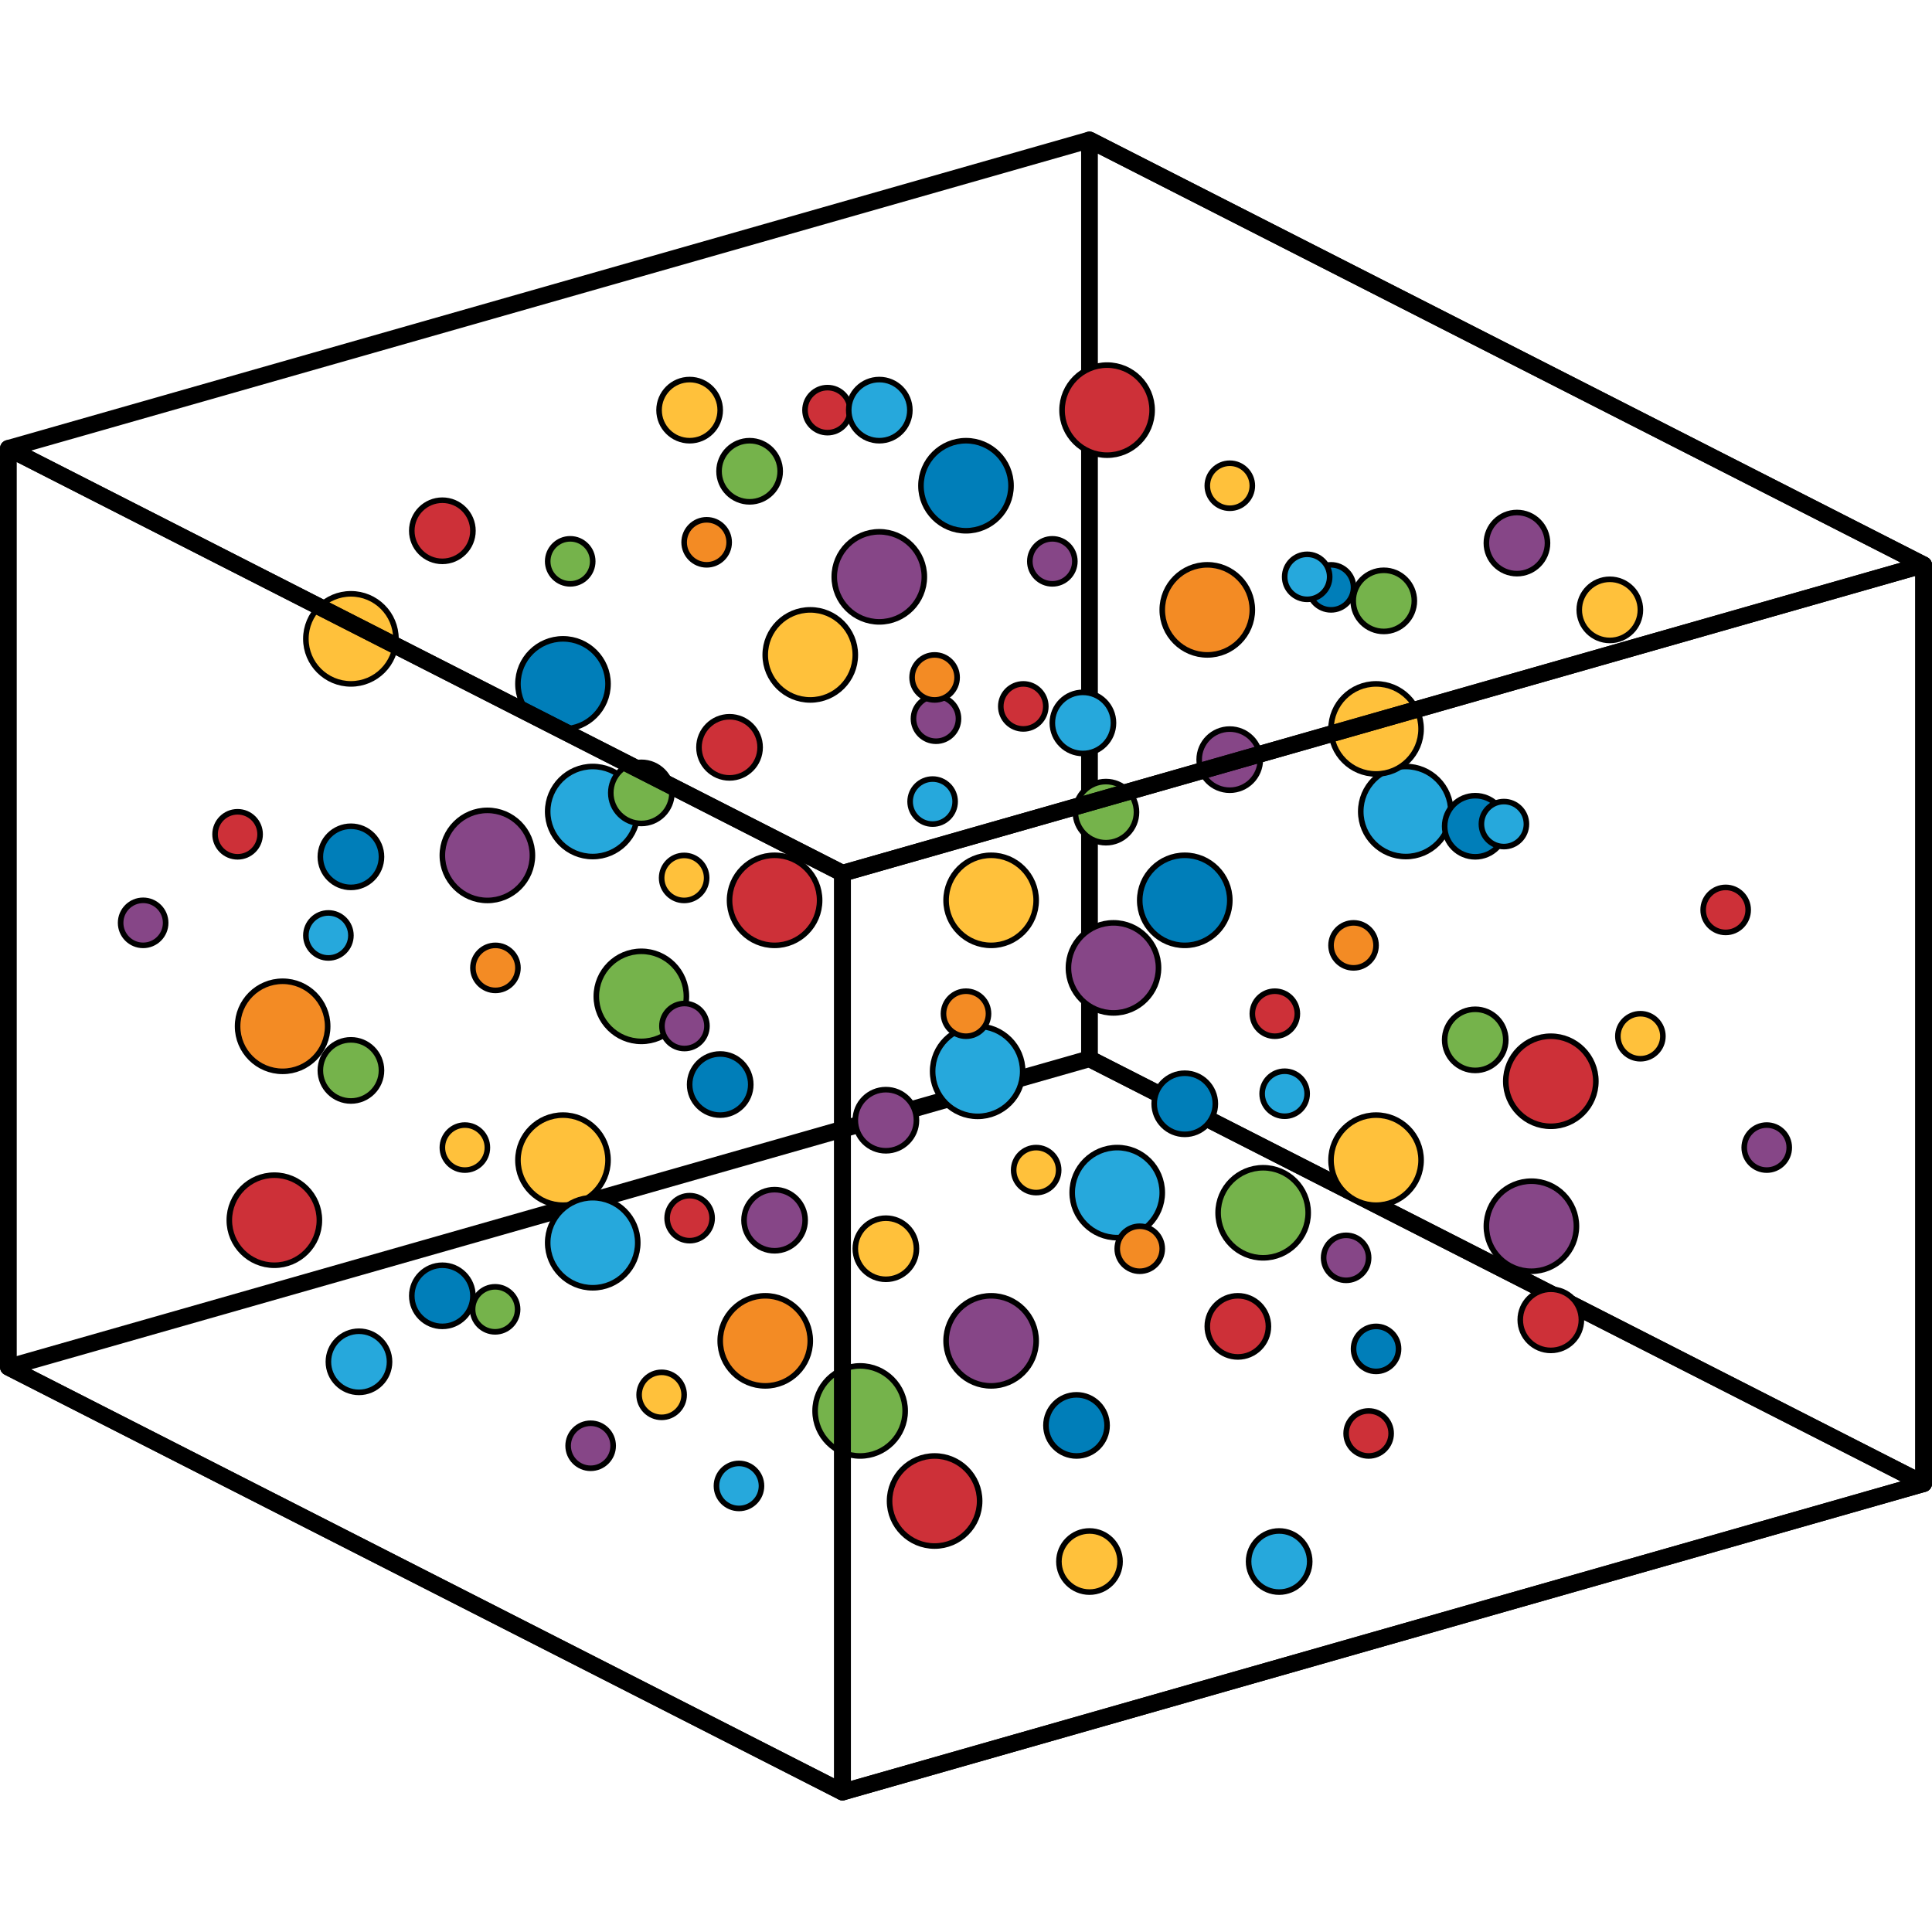
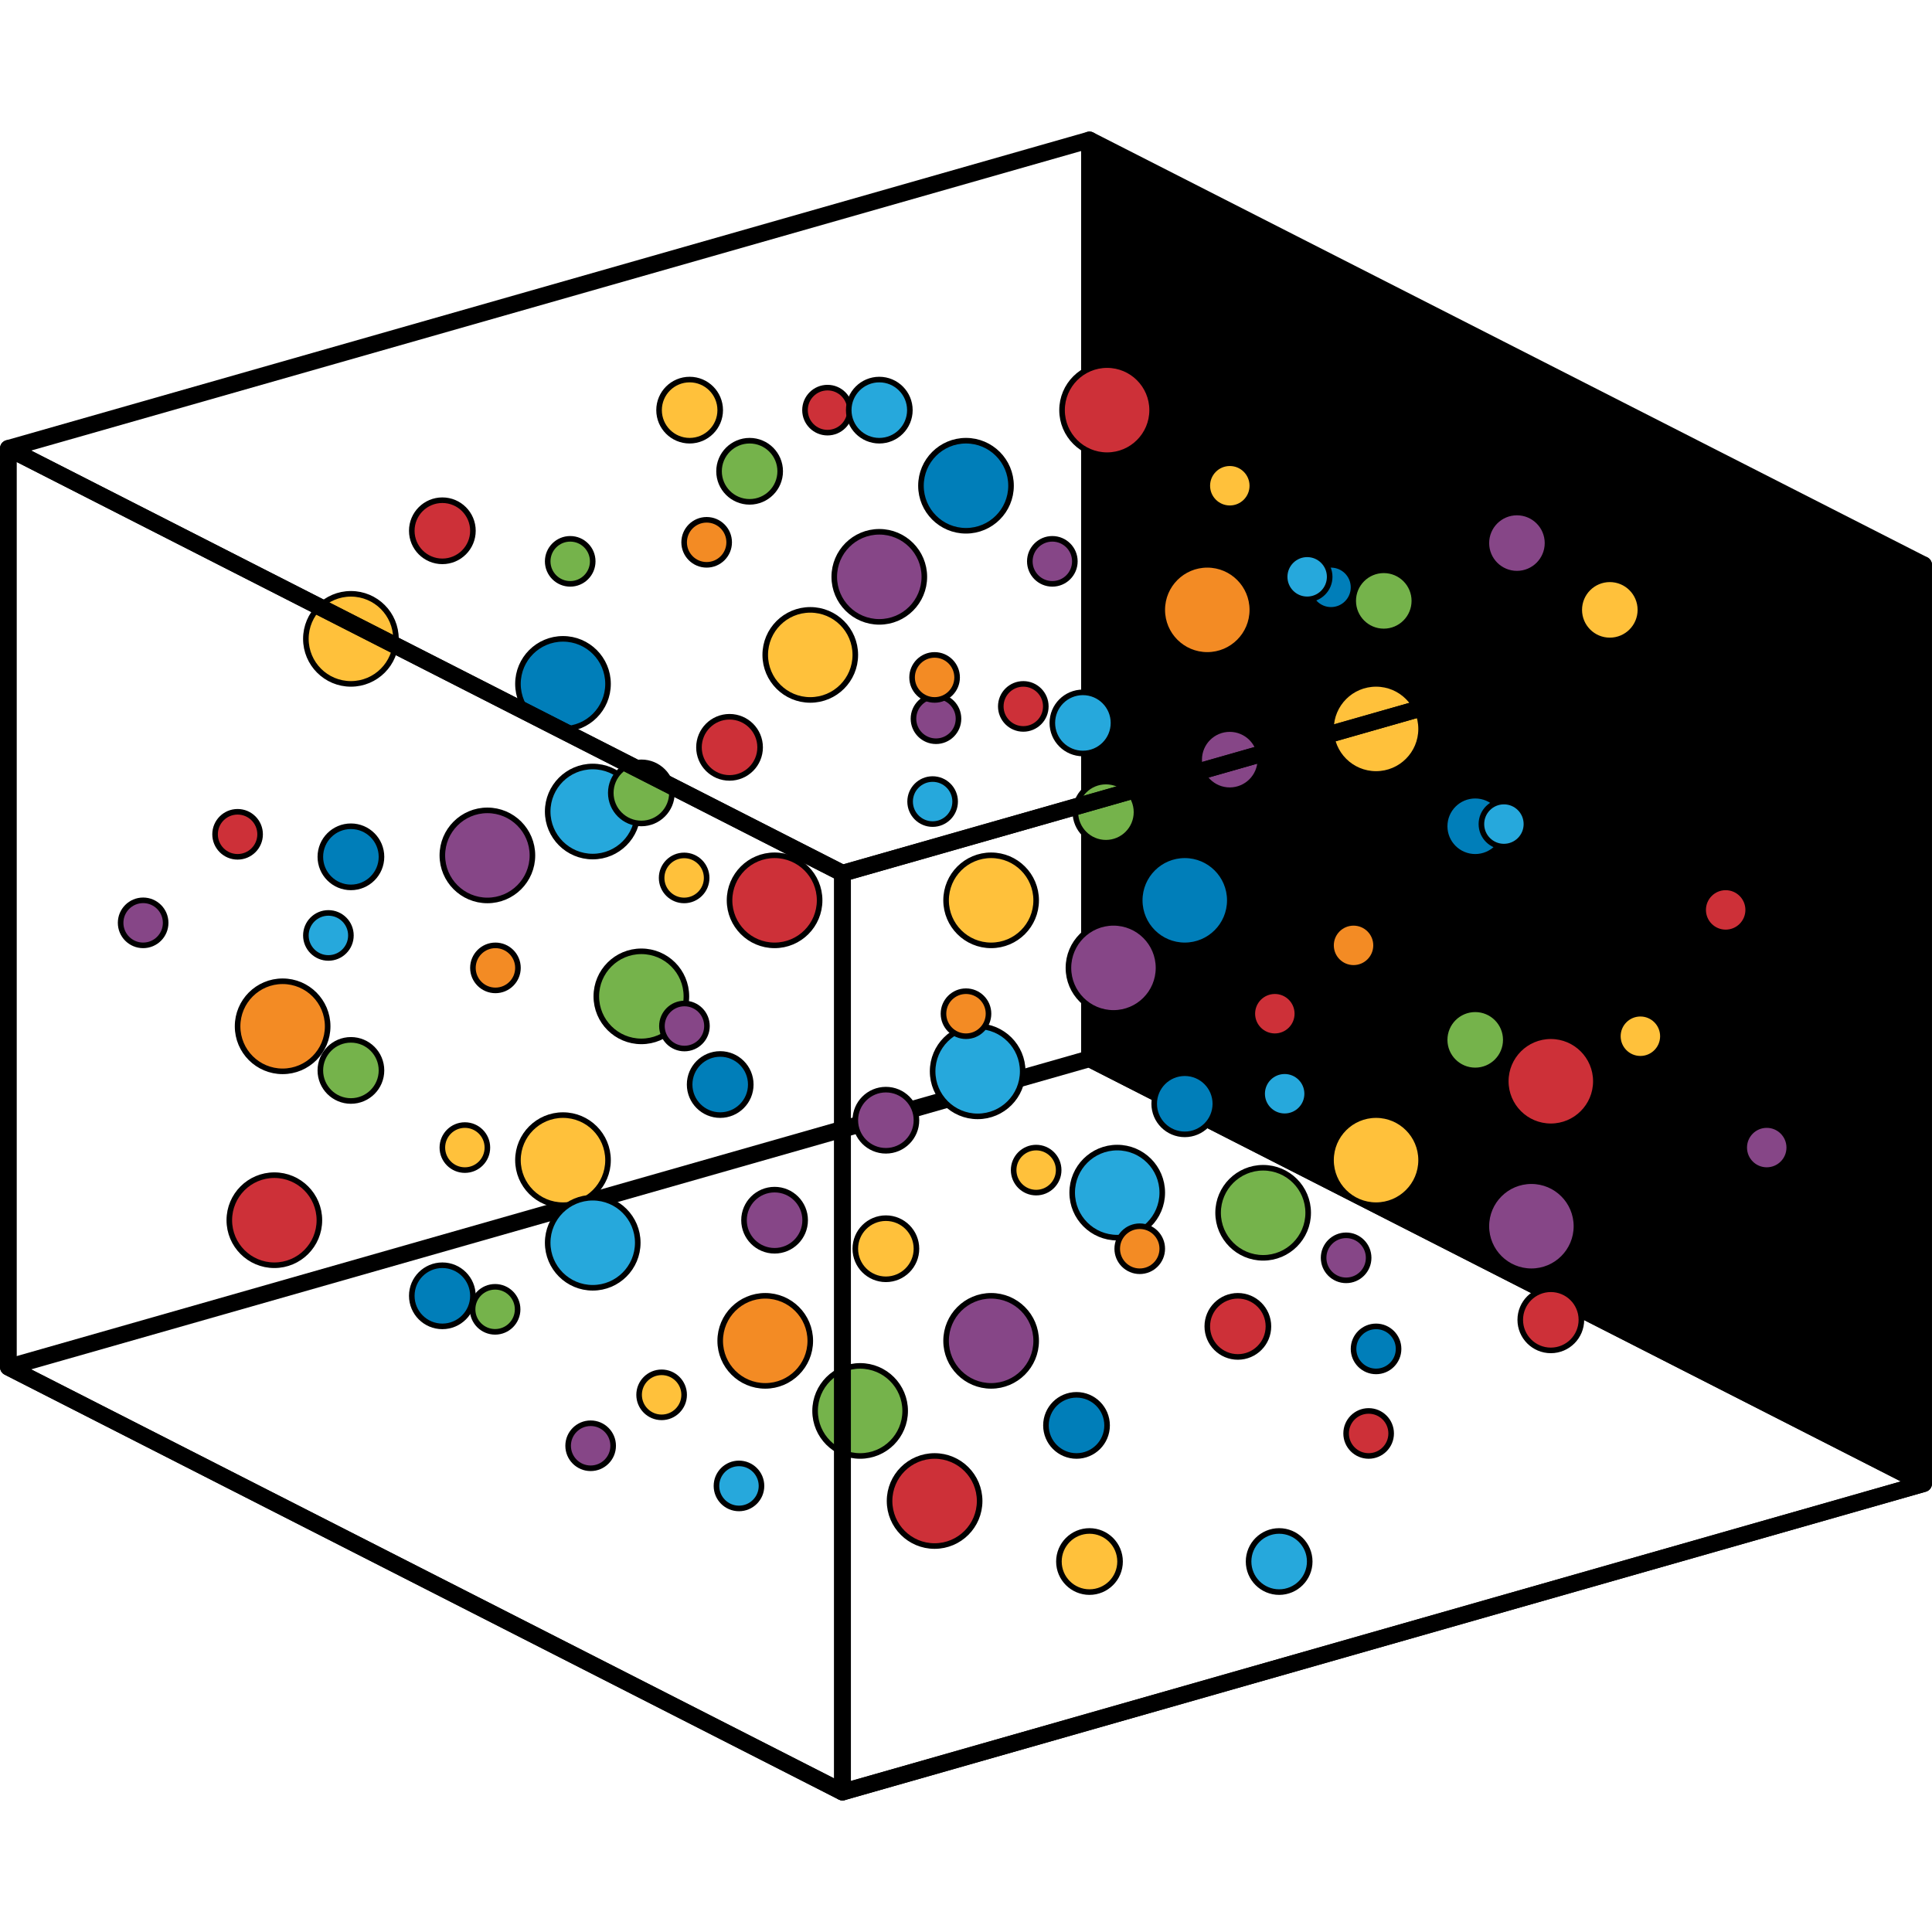
<svg xmlns="http://www.w3.org/2000/svg" version="1.1" id="Layer_1" width="800px" height="800px" viewBox="0 0 346.139 298.996" enable-background="new 0 0 346.139 298.996" xml:space="preserve">
  <g>
    <circle fill="#26A8DC" stroke="#000000" stroke-linecap="round" stroke-linejoin="round" stroke-miterlimit="10" cx="200.163" cy="190.099" r="8.069" />
    <circle fill="#26A8DC" stroke="#000000" stroke-linecap="round" stroke-linejoin="round" stroke-miterlimit="10" cx="251.863" cy="121.823" r="8.069" />
    <circle fill="#26A8DC" stroke="#000000" stroke-linecap="round" stroke-linejoin="round" stroke-miterlimit="10" cx="106.193" cy="121.823" r="8.069" />
-     <path stroke="#000000" stroke-linecap="round" stroke-linejoin="round" stroke-miterlimit="10" d="M344.639,243.238   c-0.155,0-0.311-0.036-0.454-0.109l-149.445-76.125c-0.335-0.171-0.546-0.515-0.546-0.891V1.5c0-0.348,0.181-0.671,0.478-0.853   c0.297-0.182,0.665-0.196,0.977-0.039l149.445,76.124c0.335,0.171,0.546,0.515,0.546,0.891v164.614   c0,0.348-0.181,0.671-0.478,0.853C345.001,243.189,344.82,243.238,344.639,243.238z M196.193,165.501l147.445,75.105V78.237   L196.193,3.132V165.501z" />
+     <path stroke="#000000" stroke-linecap="round" stroke-linejoin="round" stroke-miterlimit="10" d="M344.639,243.238   c-0.155,0-0.311-0.036-0.454-0.109l-149.445-76.125c-0.335-0.171-0.546-0.515-0.546-0.891V1.5c0-0.348,0.181-0.671,0.478-0.853   c0.297-0.182,0.665-0.196,0.977-0.039c0.335,0.171,0.546,0.515,0.546,0.891v164.614   c0,0.348-0.181,0.671-0.478,0.853C345.001,243.189,344.82,243.238,344.639,243.238z M196.193,165.501l147.445,75.105V78.237   L196.193,3.132V165.501z" />
    <path stroke="#000000" stroke-linecap="round" stroke-linejoin="round" stroke-miterlimit="10" d="M150.944,298.496   c-0.156,0-0.313-0.037-0.454-0.109L1.046,222.263c-0.366-0.187-0.581-0.579-0.541-0.988c0.039-0.409,0.325-0.752,0.721-0.865   l193.693-55.258c0.242-0.07,0.503-0.044,0.729,0.07l149.445,76.125c0.366,0.187,0.581,0.579,0.541,0.988   c-0.039,0.409-0.325,0.752-0.721,0.865l-193.694,55.258C151.129,298.484,151.036,298.496,150.944,298.496z M4.221,221.635   l146.827,74.792l190.87-54.452L195.09,167.183L4.221,221.635z" />
    <circle fill="#F38B24" stroke="#000000" stroke-linecap="round" stroke-linejoin="round" stroke-miterlimit="10" cx="216.3" cy="85.693" r="8.069" />
    <circle fill="#F38B24" stroke="#000000" stroke-linecap="round" stroke-linejoin="round" stroke-miterlimit="10" cx="137.101" cy="216.655" r="8.069" />
    <circle fill="#F38B24" stroke="#000000" stroke-linecap="round" stroke-linejoin="round" stroke-miterlimit="10" cx="50.636" cy="160.301" r="8.069" />
    <circle fill="#007EB9" stroke="#000000" stroke-linecap="round" stroke-linejoin="round" stroke-miterlimit="10" cx="100.866" cy="98.954" r="8.069" />
    <circle fill="#007EB9" stroke="#000000" stroke-linecap="round" stroke-linejoin="round" stroke-miterlimit="10" cx="173.069" cy="63.454" r="8.069" />
    <circle fill="#CD3038" stroke="#000000" stroke-linecap="round" stroke-linejoin="round" stroke-miterlimit="10" cx="138.775" cy="137.732" r="8.069" />
    <circle fill="#CD3038" stroke="#000000" stroke-linecap="round" stroke-linejoin="round" stroke-miterlimit="10" cx="49.153" cy="195.042" r="8.069" />
    <circle fill="#CD3038" stroke="#000000" stroke-linecap="round" stroke-linejoin="round" stroke-miterlimit="10" cx="277.847" cy="170.148" r="8.069" />
    <circle fill="#CD3038" stroke="#000000" stroke-linecap="round" stroke-linejoin="round" stroke-miterlimit="10" cx="167.444" cy="245.35" r="8.069" />
    <circle fill="#CD3038" stroke="#000000" stroke-linecap="round" stroke-linejoin="round" stroke-miterlimit="10" cx="198.347" cy="49.909" r="8.069" />
    <circle fill="#007EB9" stroke="#000000" stroke-linecap="round" stroke-linejoin="round" stroke-miterlimit="10" cx="212.265" cy="137.732" r="8.069" />
    <circle fill="#FFC13B" stroke="#000000" stroke-linecap="round" stroke-linejoin="round" stroke-miterlimit="10" cx="177.571" cy="137.732" r="8.069" />
    <circle fill="#FFC13B" stroke="#000000" stroke-linecap="round" stroke-linejoin="round" stroke-miterlimit="10" cx="246.536" cy="107.023" r="8.069" />
    <circle fill="#FFC13B" stroke="#000000" stroke-linecap="round" stroke-linejoin="round" stroke-miterlimit="10" cx="145.169" cy="93.761" r="8.069" />
    <circle fill="#FFC13B" stroke="#000000" stroke-linecap="round" stroke-linejoin="round" stroke-miterlimit="10" cx="62.87" cy="90.886" r="8.069" />
    <circle fill="#FFC13B" stroke="#000000" stroke-linecap="round" stroke-linejoin="round" stroke-miterlimit="10" cx="100.866" cy="184.28" r="8.069" />
    <circle fill="#FFC13B" stroke="#000000" stroke-linecap="round" stroke-linejoin="round" stroke-miterlimit="10" cx="246.536" cy="184.28" r="8.069" />
    <circle fill="#007EB9" stroke="#000000" stroke-linecap="round" stroke-linejoin="round" stroke-miterlimit="10" cx="264.302" cy="124.461" r="5.477" />
    <circle fill="#CD3038" stroke="#000000" stroke-linecap="round" stroke-linejoin="round" stroke-miterlimit="10" cx="277.847" cy="212.891" r="5.477" />
    <circle fill="#CD3038" stroke="#000000" stroke-linecap="round" stroke-linejoin="round" stroke-miterlimit="10" cx="130.706" cy="110.322" r="5.477" />
    <circle fill="#CD3038" stroke="#000000" stroke-linecap="round" stroke-linejoin="round" stroke-miterlimit="10" cx="79.253" cy="71.523" r="5.477" />
    <circle fill="#CD3038" stroke="#000000" stroke-linecap="round" stroke-linejoin="round" stroke-miterlimit="10" cx="221.776" cy="214.063" r="5.477" />
    <circle fill="#007EB9" stroke="#000000" stroke-linecap="round" stroke-linejoin="round" stroke-miterlimit="10" cx="212.265" cy="174.183" r="5.477" />
    <circle fill="#FFC13B" stroke="#000000" stroke-linecap="round" stroke-linejoin="round" stroke-miterlimit="10" cx="158.715" cy="200.153" r="5.477" />
    <circle fill="#FFC13B" stroke="#000000" stroke-linecap="round" stroke-linejoin="round" stroke-miterlimit="10" cx="288.417" cy="85.693" r="5.477" />
    <circle fill="#FFC13B" stroke="#000000" stroke-linecap="round" stroke-linejoin="round" stroke-miterlimit="10" cx="195.194" cy="256.193" r="5.477" />
    <circle fill="#FFC13B" stroke="#000000" stroke-linecap="round" stroke-linejoin="round" stroke-miterlimit="10" cx="123.556" cy="49.909" r="5.477" />
    <circle fill="#007EB9" stroke="#000000" stroke-linecap="round" stroke-linejoin="round" stroke-miterlimit="10" cx="129.032" cy="170.734" r="5.477" />
    <circle fill="#007EB9" stroke="#000000" stroke-linecap="round" stroke-linejoin="round" stroke-miterlimit="10" cx="79.253" cy="208.587" r="5.477" />
    <circle fill="#007EB9" stroke="#000000" stroke-linecap="round" stroke-linejoin="round" stroke-miterlimit="10" cx="62.87" cy="129.938" r="5.477" />
    <circle fill="#007EB9" stroke="#000000" stroke-linecap="round" stroke-linejoin="round" stroke-miterlimit="10" cx="192.87" cy="231.805" r="5.477" />
    <circle fill="#F38B24" stroke="#000000" stroke-linecap="round" stroke-linejoin="round" stroke-miterlimit="10" cx="126.605" cy="73.59" r="4.034" />
    <circle fill="#F38B24" stroke="#000000" stroke-linecap="round" stroke-linejoin="round" stroke-miterlimit="10" cx="204.197" cy="200.153" r="4.034" />
    <circle fill="#007EB9" stroke="#000000" stroke-linecap="round" stroke-linejoin="round" stroke-miterlimit="10" cx="246.536" cy="218.098" r="4.034" />
    <circle fill="#007EB9" stroke="#000000" stroke-linecap="round" stroke-linejoin="round" stroke-miterlimit="10" cx="238.468" cy="81.659" r="4.034" />
    <circle fill="#75B34B" stroke="#000000" stroke-linecap="round" stroke-linejoin="round" stroke-miterlimit="10" cx="226.306" cy="193.713" r="8.069" />
    <circle fill="#75B34B" stroke="#000000" stroke-linecap="round" stroke-linejoin="round" stroke-miterlimit="10" cx="154.102" cy="229.213" r="8.069" />
    <circle fill="#75B34B" stroke="#000000" stroke-linecap="round" stroke-linejoin="round" stroke-miterlimit="10" cx="114.906" cy="154.935" r="8.069" />
    <circle fill="#75B34B" stroke="#000000" stroke-linecap="round" stroke-linejoin="round" stroke-miterlimit="10" cx="62.87" cy="168.206" r="5.477" />
    <circle fill="#75B34B" stroke="#000000" stroke-linecap="round" stroke-linejoin="round" stroke-miterlimit="10" cx="114.906" cy="118.485" r="5.477" />
    <circle fill="#75B34B" stroke="#000000" stroke-linecap="round" stroke-linejoin="round" stroke-miterlimit="10" cx="198.139" cy="121.933" r="5.477" />
    <circle fill="#75B34B" stroke="#000000" stroke-linecap="round" stroke-linejoin="round" stroke-miterlimit="10" cx="247.919" cy="84.081" r="5.477" />
    <circle fill="#75B34B" stroke="#000000" stroke-linecap="round" stroke-linejoin="round" stroke-miterlimit="10" cx="264.302" cy="162.73" r="5.477" />
    <circle fill="#75B34B" stroke="#000000" stroke-linecap="round" stroke-linejoin="round" stroke-miterlimit="10" cx="134.302" cy="60.862" r="5.477" />
    <circle fill="#75B34B" stroke="#000000" stroke-linecap="round" stroke-linejoin="round" stroke-miterlimit="10" cx="102.159" cy="76.999" r="4.034" />
    <circle fill="#75B34B" stroke="#000000" stroke-linecap="round" stroke-linejoin="round" stroke-miterlimit="10" cx="88.704" cy="211.009" r="4.034" />
    <circle fill="#F38B24" stroke="#000000" stroke-linecap="round" stroke-linejoin="round" stroke-miterlimit="10" cx="242.502" cy="145.801" r="4.034" />
    <circle fill="#CD3038" stroke="#000000" stroke-linecap="round" stroke-linejoin="round" stroke-miterlimit="10" cx="228.402" cy="158.045" r="4.034" />
    <circle fill="#CD3038" stroke="#000000" stroke-linecap="round" stroke-linejoin="round" stroke-miterlimit="10" cx="183.336" cy="102.989" r="4.034" />
    <circle fill="#CD3038" stroke="#000000" stroke-linecap="round" stroke-linejoin="round" stroke-miterlimit="10" cx="148.258" cy="49.909" r="4.034" />
    <circle fill="#CD3038" stroke="#000000" stroke-linecap="round" stroke-linejoin="round" stroke-miterlimit="10" cx="42.567" cy="125.903" r="4.034" />
    <circle fill="#CD3038" stroke="#000000" stroke-linecap="round" stroke-linejoin="round" stroke-miterlimit="10" cx="309.173" cy="139.449" r="4.034" />
    <circle fill="#CD3038" stroke="#000000" stroke-linecap="round" stroke-linejoin="round" stroke-miterlimit="10" cx="245.207" cy="233.247" r="4.034" />
-     <circle fill="#CD3038" stroke="#000000" stroke-linecap="round" stroke-linejoin="round" stroke-miterlimit="10" cx="123.556" cy="194.676" r="4.034" />
    <circle fill="#864687" stroke="#000000" stroke-linecap="round" stroke-linejoin="round" stroke-miterlimit="10" cx="199.491" cy="149.835" r="8.069" />
    <circle fill="#864687" stroke="#000000" stroke-linecap="round" stroke-linejoin="round" stroke-miterlimit="10" cx="274.368" cy="196.118" r="8.069" />
    <circle fill="#864687" stroke="#000000" stroke-linecap="round" stroke-linejoin="round" stroke-miterlimit="10" cx="87.321" cy="129.684" r="8.069" />
    <circle fill="#864687" stroke="#000000" stroke-linecap="round" stroke-linejoin="round" stroke-miterlimit="10" cx="177.571" cy="216.655" r="8.069" />
    <circle fill="#864687" stroke="#000000" stroke-linecap="round" stroke-linejoin="round" stroke-miterlimit="10" cx="157.536" cy="79.774" r="8.069" />
    <circle fill="#864687" stroke="#000000" stroke-linecap="round" stroke-linejoin="round" stroke-miterlimit="10" cx="138.775" cy="195.042" r="5.477" />
    <circle fill="#864687" stroke="#000000" stroke-linecap="round" stroke-linejoin="round" stroke-miterlimit="10" cx="220.322" cy="112.527" r="5.477" />
    <circle fill="#864687" stroke="#000000" stroke-linecap="round" stroke-linejoin="round" stroke-miterlimit="10" cx="271.776" cy="73.728" r="5.477" />
    <circle fill="#864687" stroke="#000000" stroke-linecap="round" stroke-linejoin="round" stroke-miterlimit="10" cx="158.715" cy="177.127" r="5.477" />
    <circle fill="#864687" stroke="#000000" stroke-linecap="round" stroke-linejoin="round" stroke-miterlimit="10" cx="122.626" cy="160.251" r="4.034" />
    <circle fill="#864687" stroke="#000000" stroke-linecap="round" stroke-linejoin="round" stroke-miterlimit="10" cx="167.692" cy="105.194" r="4.034" />
    <circle fill="#864687" stroke="#000000" stroke-linecap="round" stroke-linejoin="round" stroke-miterlimit="10" cx="188.538" cy="76.999" r="4.034" />
    <circle fill="#864687" stroke="#000000" stroke-linecap="round" stroke-linejoin="round" stroke-miterlimit="10" cx="316.53" cy="182.03" r="4.034" />
    <circle fill="#864687" stroke="#000000" stroke-linecap="round" stroke-linejoin="round" stroke-miterlimit="10" cx="25.645" cy="141.766" r="4.034" />
    <circle fill="#864687" stroke="#000000" stroke-linecap="round" stroke-linejoin="round" stroke-miterlimit="10" cx="105.821" cy="235.453" r="4.034" />
    <circle fill="#864687" stroke="#000000" stroke-linecap="round" stroke-linejoin="round" stroke-miterlimit="10" cx="241.173" cy="201.782" r="4.034" />
    <circle fill="#FFC13B" stroke="#000000" stroke-linecap="round" stroke-linejoin="round" stroke-miterlimit="10" cx="293.893" cy="162.08" r="4.034" />
    <circle fill="#FFC13B" stroke="#000000" stroke-linecap="round" stroke-linejoin="round" stroke-miterlimit="10" cx="185.639" cy="186.065" r="4.034" />
    <circle fill="#FFC13B" stroke="#000000" stroke-linecap="round" stroke-linejoin="round" stroke-miterlimit="10" cx="220.334" cy="63.454" r="4.034" />
    <circle fill="#FFC13B" stroke="#000000" stroke-linecap="round" stroke-linejoin="round" stroke-miterlimit="10" cx="122.571" cy="133.718" r="4.034" />
    <circle fill="#FFC13B" stroke="#000000" stroke-linecap="round" stroke-linejoin="round" stroke-miterlimit="10" cx="83.287" cy="182.03" r="4.034" />
    <circle fill="#FFC13B" stroke="#000000" stroke-linecap="round" stroke-linejoin="round" stroke-miterlimit="10" cx="118.537" cy="226.328" r="4.034" />
    <circle fill="#26A8DC" stroke="#000000" stroke-linecap="round" stroke-linejoin="round" stroke-miterlimit="10" cx="175.159" cy="168.37" r="8.069" />
    <circle fill="#26A8DC" stroke="#000000" stroke-linecap="round" stroke-linejoin="round" stroke-miterlimit="10" cx="106.193" cy="199.079" r="8.069" />
    <circle fill="#26A8DC" stroke="#000000" stroke-linecap="round" stroke-linejoin="round" stroke-miterlimit="10" cx="194.015" cy="105.949" r="5.477" />
-     <circle fill="#26A8DC" stroke="#000000" stroke-linecap="round" stroke-linejoin="round" stroke-miterlimit="10" cx="64.312" cy="220.409" r="5.477" />
    <circle fill="#26A8DC" stroke="#000000" stroke-linecap="round" stroke-linejoin="round" stroke-miterlimit="10" cx="157.536" cy="49.909" r="5.477" />
    <circle fill="#26A8DC" stroke="#000000" stroke-linecap="round" stroke-linejoin="round" stroke-miterlimit="10" cx="229.174" cy="256.193" r="5.477" />
    <circle fill="#26A8DC" stroke="#000000" stroke-linecap="round" stroke-linejoin="round" stroke-miterlimit="10" cx="58.836" cy="144.022" r="4.034" />
    <circle fill="#26A8DC" stroke="#000000" stroke-linecap="round" stroke-linejoin="round" stroke-miterlimit="10" cx="167.09" cy="120.038" r="4.034" />
    <circle fill="#26A8DC" stroke="#000000" stroke-linecap="round" stroke-linejoin="round" stroke-miterlimit="10" cx="132.396" cy="242.648" r="4.034" />
    <circle fill="#26A8DC" stroke="#000000" stroke-linecap="round" stroke-linejoin="round" stroke-miterlimit="10" cx="230.159" cy="172.384" r="4.034" />
    <circle fill="#26A8DC" stroke="#000000" stroke-linecap="round" stroke-linejoin="round" stroke-miterlimit="10" cx="269.443" cy="124.072" r="4.034" />
    <circle fill="#26A8DC" stroke="#000000" stroke-linecap="round" stroke-linejoin="round" stroke-miterlimit="10" cx="234.193" cy="79.774" r="4.034" />
    <circle fill="#F38B24" stroke="#000000" stroke-linecap="round" stroke-linejoin="round" stroke-miterlimit="10" cx="88.763" cy="149.835" r="4.034" />
    <circle fill="#F38B24" stroke="#000000" stroke-linecap="round" stroke-linejoin="round" stroke-miterlimit="10" cx="167.444" cy="97.796" r="4.034" />
    <circle fill="#F38B24" stroke="#000000" stroke-linecap="round" stroke-linejoin="round" stroke-miterlimit="10" cx="173.069" cy="158.045" r="4.034" />
    <path stroke="#000000" stroke-linecap="round" stroke-linejoin="round" stroke-miterlimit="10" d="M150.944,298.496   c-0.155,0-0.311-0.036-0.454-0.109L1.046,222.263c-0.335-0.171-0.546-0.515-0.546-0.891V56.758c0-0.348,0.181-0.671,0.478-0.853   c0.298-0.182,0.665-0.197,0.977-0.039l149.444,76.124c0.335,0.171,0.546,0.515,0.546,0.891v164.614   c0,0.348-0.181,0.671-0.478,0.853C151.307,298.447,151.126,298.496,150.944,298.496z M2.5,220.759l147.444,75.105v-162.37   L2.5,58.39V220.759z" />
    <path stroke="#000000" stroke-linecap="round" stroke-linejoin="round" stroke-miterlimit="10" d="M150.944,133.882   c-0.156,0-0.313-0.037-0.454-0.109L1.046,57.649c-0.366-0.187-0.581-0.579-0.541-0.988c0.039-0.409,0.325-0.752,0.721-0.865   L194.919,0.539c0.242-0.07,0.503-0.044,0.729,0.07l149.445,76.124c0.366,0.187,0.581,0.579,0.541,0.988   c-0.039,0.409-0.325,0.752-0.721,0.865l-193.694,55.258C151.129,133.869,151.036,133.882,150.944,133.882z M4.221,57.022   l146.827,74.791l190.87-54.452L195.09,2.569L4.221,57.022z" />
    <path stroke="#000000" stroke-linecap="round" stroke-linejoin="round" stroke-miterlimit="10" d="M150.944,298.496   c-0.215,0-0.427-0.069-0.603-0.202c-0.25-0.189-0.397-0.484-0.397-0.798V132.882c0-0.447,0.296-0.839,0.726-0.961l193.694-55.258   c0.3-0.086,0.627-0.026,0.877,0.163s0.397,0.484,0.397,0.798v164.614c0,0.447-0.296,0.839-0.726,0.961l-193.694,55.258   C151.129,298.484,151.036,298.496,150.944,298.496z M151.944,133.636v162.535l191.694-54.687V78.949L151.944,133.636z    M344.639,242.238h0.01H344.639z" />
  </g>
</svg>